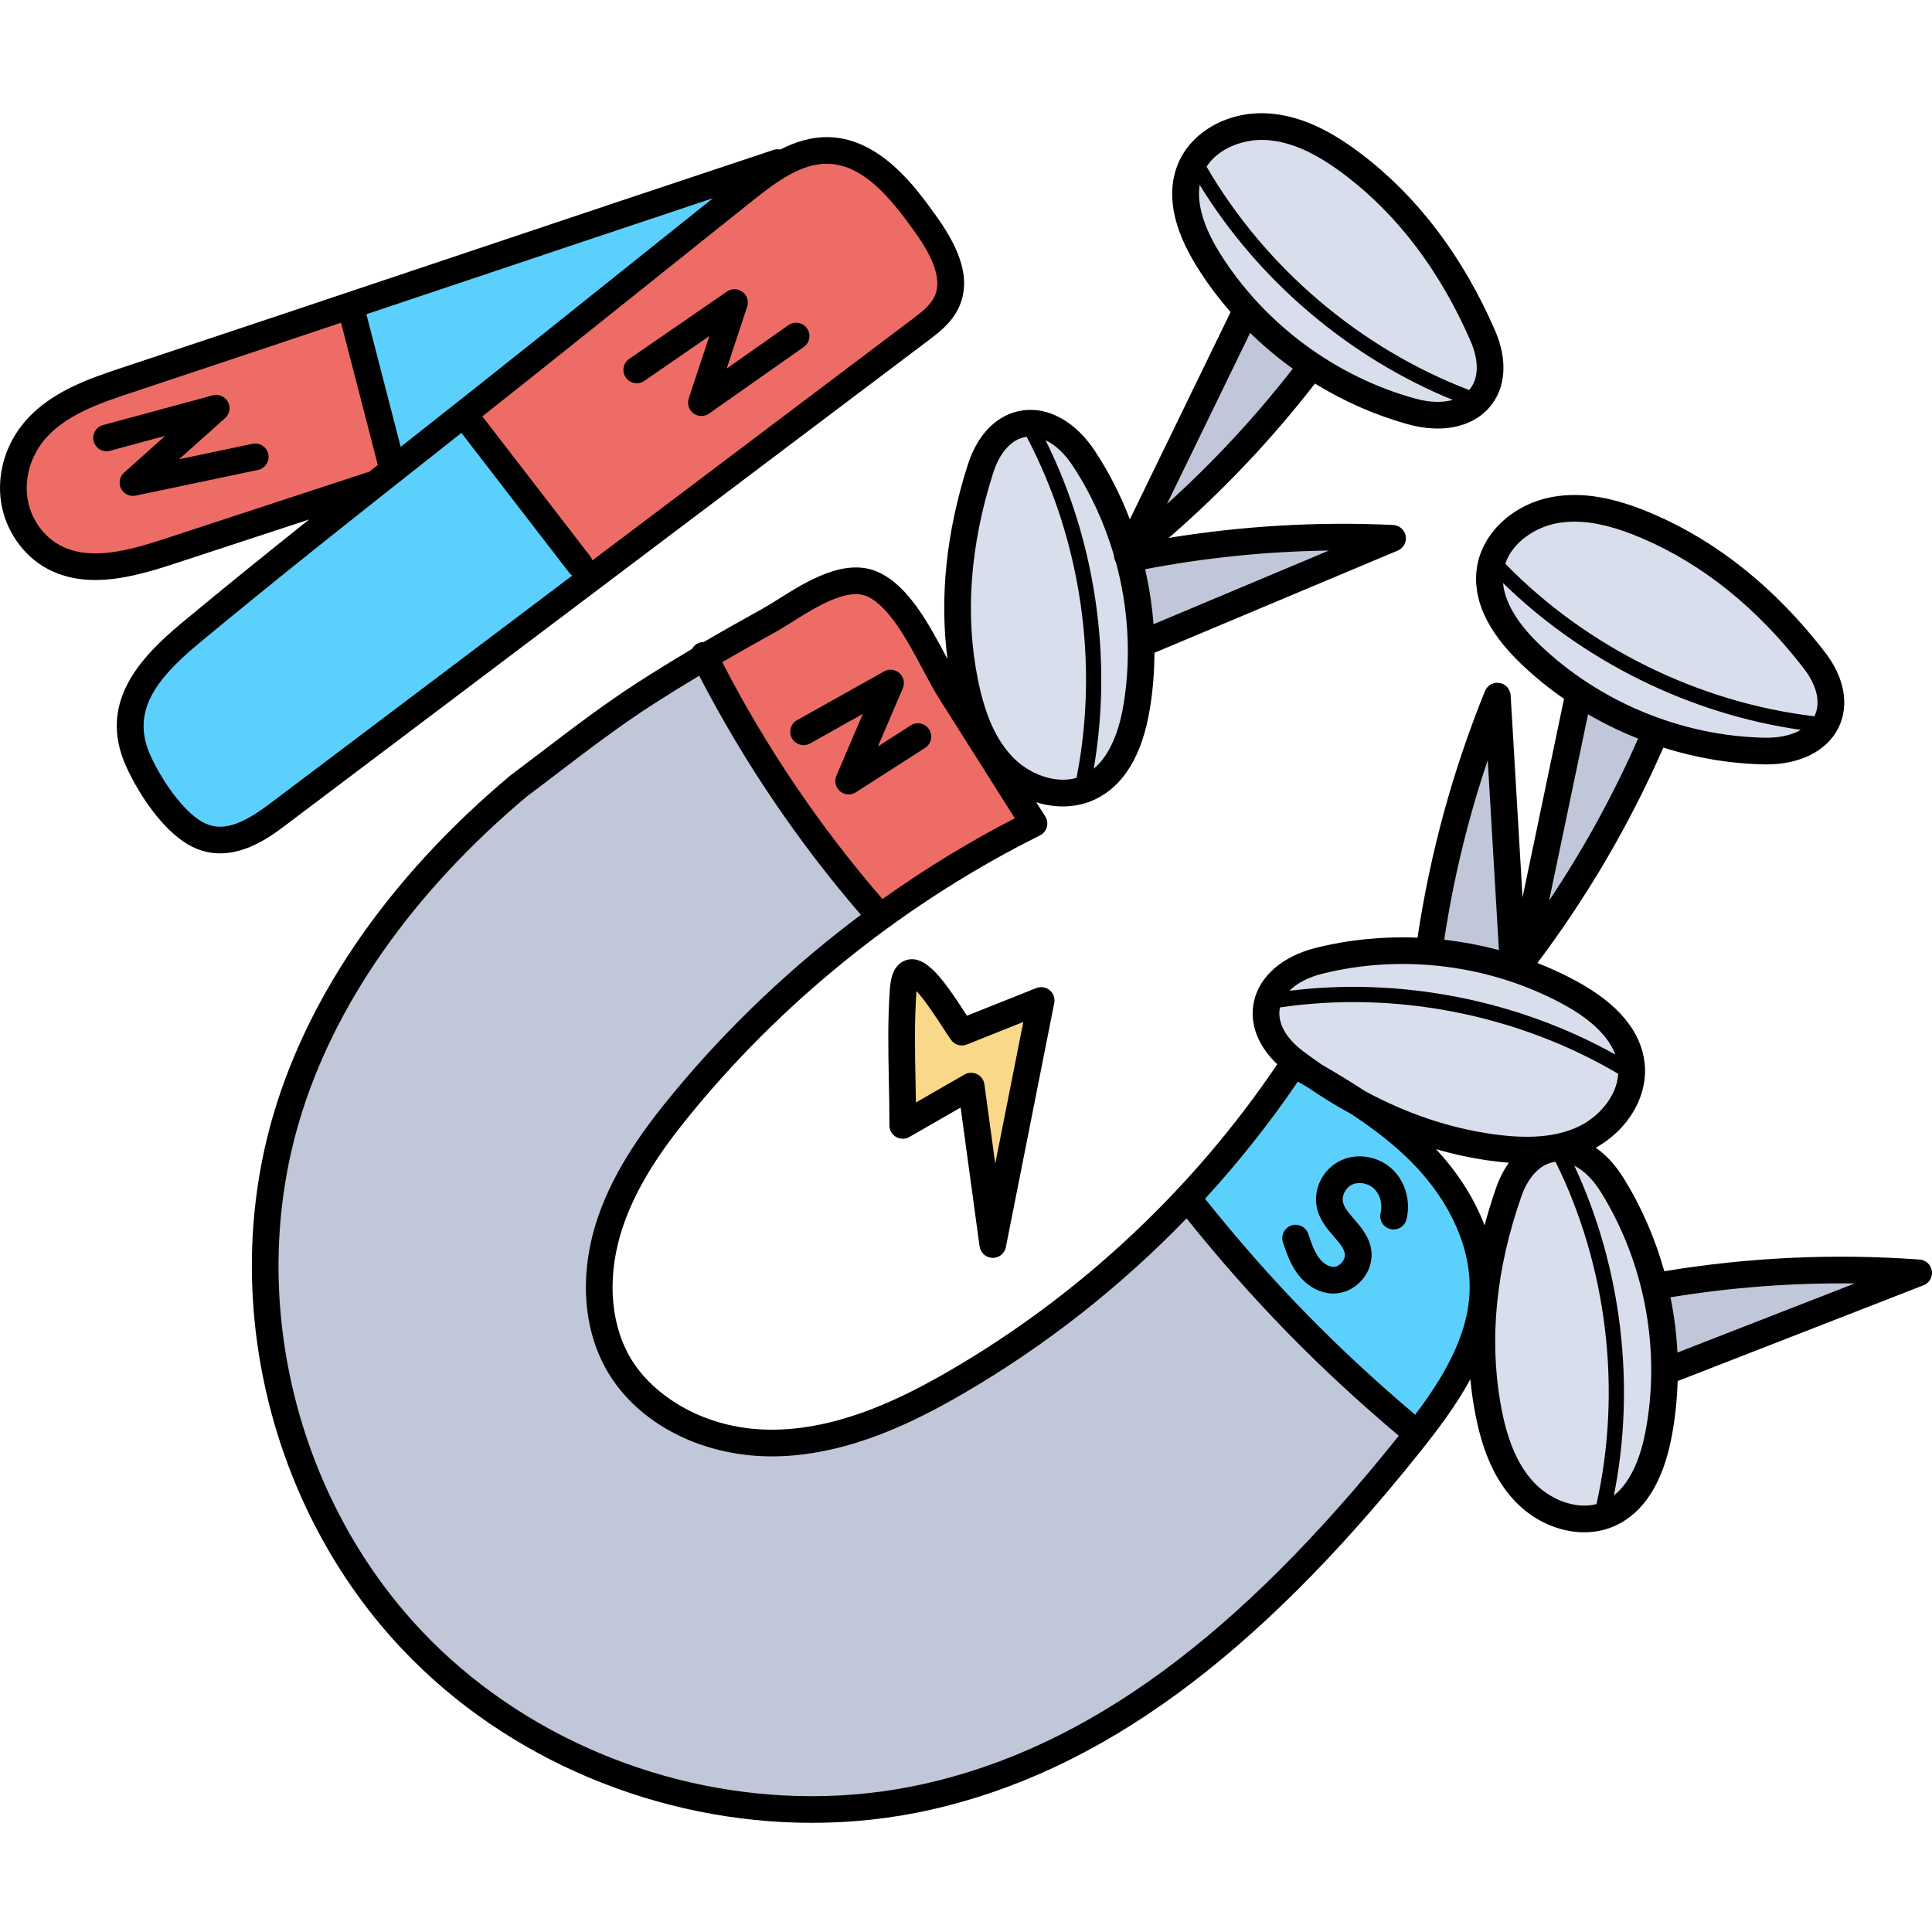
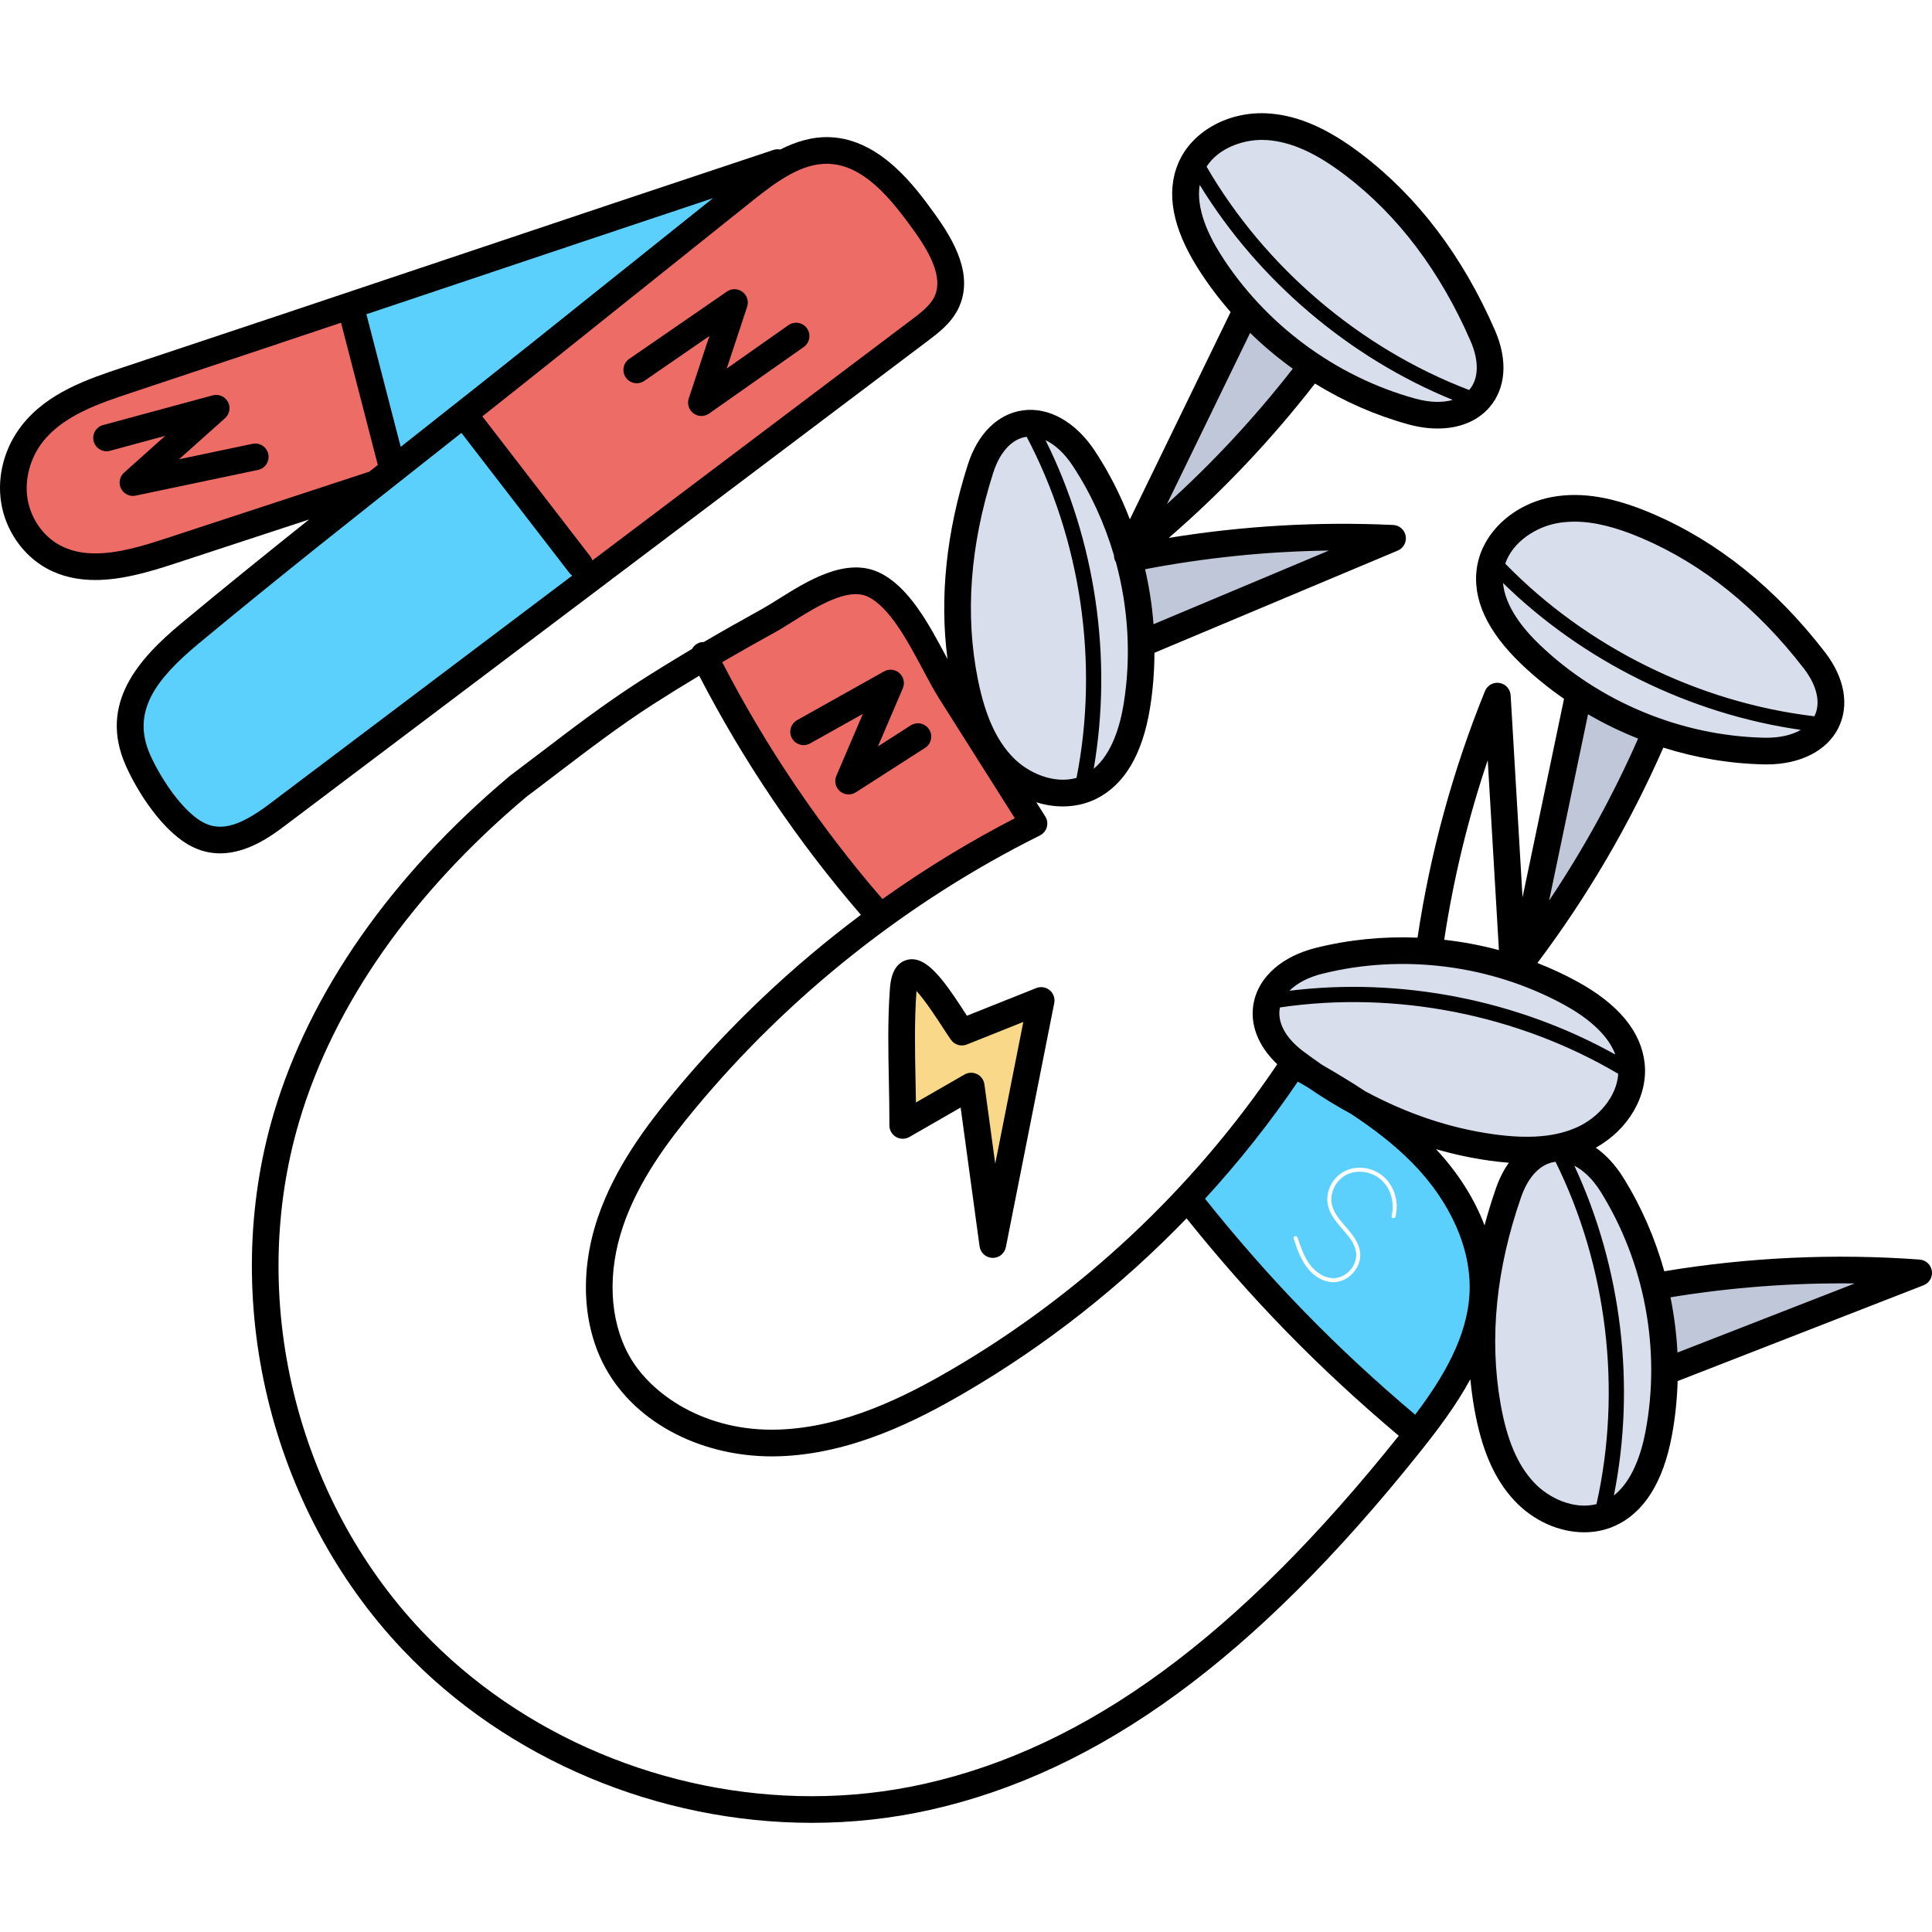
<svg xmlns="http://www.w3.org/2000/svg" height="511pt" version="1.1" viewBox="0 -29 511.999 511" width="511pt">
  <g id="surface1">
    <path d="M 483.828 161.832 L 483.828 161.527 L 483.84 161.516 L 483.84 160.949 C 485.684 156.523 484.449 151.047 480.383 145.793 C 467.727 129.391 452.914 117.48 436.352 110.387 C 429.059 107.266 422.816 105.746 417.27 105.746 C 415.551 105.746 413.941 105.883 412.352 106.16 C 406.102 107.23 398.711 111.516 396.156 118.691 L 394.621 117.191 L 395.332 125.27 C 395.969 132.555 401.445 139.199 405.922 143.492 C 422.355 159.242 444.828 168.539 467.586 169.004 L 468.137 169.012 C 472.258 169.012 475.926 168.152 478.742 166.523 L 483.676 163.672 L 483.832 163.691 L 483.832 163.582 L 486.262 162.18 Z M 483.828 161.832 " style=" stroke:none;fill-rule:nonzero;fill:rgb(84.706%,87.059%,92.549%);fill-opacity:1;" />
    <path d="M 418.559 276.746 L 412.996 273.945 C 415.305 273.461 417.457 272.766 419.465 271.836 C 425.215 269.164 431.219 263.09 431.816 255.504 L 433.711 256.562 L 430.891 248.938 C 428.859 243.43 423.812 238.441 415.895 234.113 C 402.508 226.82 387.219 222.965 371.684 222.965 C 364.215 222.965 356.824 223.863 349.715 225.637 C 345.504 226.684 342 228.52 339.582 230.949 L 333.449 237.113 L 336.199 236.773 L 336.188 236.793 L 336.188 237.238 C 335.344 242.105 337.965 247.25 343.43 251.398 C 345.059 252.629 346.797 253.883 348.602 255.121 L 348.695 255.184 L 348.793 255.242 C 353.258 257.828 356.879 260.047 360.184 262.215 L 360.293 262.285 L 360.406 262.348 C 371.711 268.441 383.418 272.371 395.203 274.035 C 398.652 274.52 401.734 274.754 404.625 274.754 C 407.062 274.754 409.332 274.574 411.473 274.223 L 412.02 275.398 L 411.875 275.414 C 406.828 275.977 402.609 280.09 400.309 286.695 C 393.477 306.254 391.586 325.172 394.684 342.922 C 396.457 353.09 399.5 360.211 404.25 365.336 C 408.348 369.758 414.324 372.504 419.848 372.504 C 421.129 372.504 422.387 372.352 423.59 372.062 L 423.168 374.191 L 429.555 369.16 C 435.324 364.617 437.895 356.414 439.039 350.332 C 443.254 327.969 438.777 304.066 426.746 284.746 C 424.438 281.051 421.609 278.281 418.559 276.746 Z M 418.559 276.746 " style=" stroke:none;fill-rule:nonzero;fill:rgb(84.706%,87.059%,92.549%);fill-opacity:1;" />
    <path d="M 374.367 79.047 C 376.672 79.68 378.906 80 381.016 80 C 382.723 80 384.332 79.789 385.809 79.371 L 394.188 77 L 391.59 75.941 L 391.793 75.602 C 394.957 71.77 395.207 65.98 392.461 59.668 C 384.191 40.691 372.723 25.527 358.379 14.59 C 350.168 8.336 343.102 5.172 336.098 4.633 C 335.566 4.598 335.023 4.578 334.477 4.578 C 327.418 4.578 320.738 7.816 317.367 12.844 L 316.246 11.012 L 314.965 19.023 C 313.812 26.25 317.5 34.027 320.797 39.281 C 332.898 58.559 352.426 73.055 374.367 79.047 Z M 374.367 79.047 " style=" stroke:none;fill-rule:nonzero;fill:rgb(84.706%,87.059%,92.549%);fill-opacity:1;" />
    <path d="M 298.512 118.301 L 298.281 117.93 C 298.223 117.836 298.211 117.719 298.211 117.637 L 298.203 117.23 L 298.09 116.84 C 295.492 107.984 291.676 99.703 286.746 92.234 C 284.363 88.613 281.465 85.922 278.371 84.445 L 270.516 80.703 L 271.789 83.262 L 271.629 83.285 C 266.609 83.977 262.5 88.195 260.363 94.863 C 254.055 114.602 252.66 133.562 256.219 151.219 C 258.262 161.344 261.484 168.383 266.363 173.371 C 270.434 177.543 276.309 180.137 281.688 180.137 C 283.129 180.137 284.535 179.949 285.871 179.59 L 285.504 181.711 L 291.754 176.535 C 297.402 171.855 299.766 163.582 300.754 157.465 C 302.797 144.801 302.062 131.406 298.625 118.723 Z M 298.512 118.301 " style=" stroke:none;fill-rule:nonzero;fill:rgb(84.706%,87.059%,92.549%);fill-opacity:1;" />
    <path d="M 359.723 263.211 L 359.613 263.141 L 359.5 263.078 C 355.754 261.047 351.965 258.723 348.234 256.168 L 348.145 256.109 C 348.145 256.109 346.066 254.898 345.434 254.535 L 343.023 253.148 L 341.457 255.449 C 334.215 266.117 326.031 276.449 317.129 286.16 L 315.391 288.051 L 316.996 290.059 C 334.43 311.867 351.73 329.645 373.102 347.707 L 375.527 349.754 L 377.438 347.219 C 384.121 338.336 391.863 326.438 392.449 313.125 C 392.984 300.785 387.129 287.453 376.387 276.539 C 371.906 271.996 366.613 267.762 359.723 263.211 Z M 369.812 292.918 C 369.75 293.184 369.512 293.32 369.309 293.32 C 369.266 293.32 369.227 293.316 369.18 293.305 C 368.887 293.23 368.711 292.945 368.781 292.656 C 369.617 289.289 368.621 285.648 366.262 283.395 C 364.707 281.879 362.535 281.016 360.301 281.016 C 359.148 281.016 358.016 281.258 357.016 281.727 C 353.98 283.176 352.219 286.773 353.012 289.922 C 353.543 292.027 355.074 293.805 356.559 295.527 C 358.281 297.52 360.062 299.578 360.426 302.262 C 360.695 304.211 360.012 306.254 358.559 307.867 C 357.152 309.414 355.266 310.301 353.359 310.301 C 353.359 310.301 353.203 310.293 353.129 310.293 C 350.547 310.195 348.02 308.68 346.176 306.129 C 344.547 303.887 343.641 301.176 342.844 298.777 C 342.785 298.605 342.824 298.461 342.871 298.371 C 342.914 298.281 343 298.164 343.172 298.105 C 343.23 298.086 343.289 298.078 343.348 298.078 C 343.539 298.078 343.773 298.188 343.867 298.473 C 344.684 300.898 345.527 303.41 347.039 305.504 C 348.668 307.75 350.961 309.145 353.184 309.23 L 353.379 309.234 C 354.965 309.234 356.566 308.473 357.754 307.156 C 358.984 305.812 359.59 304.035 359.371 302.398 C 359.051 300.047 357.449 298.188 355.734 296.203 C 354.176 294.402 352.566 292.535 351.977 290.176 C 351.043 286.492 353.02 282.445 356.578 280.762 C 357.699 280.227 358.992 279.945 360.309 279.945 C 362.801 279.945 365.238 280.918 366.996 282.613 C 369.629 285.152 370.734 289.191 369.812 292.918 Z M 369.812 292.918 " style=" stroke:none;fill-rule:nonzero;fill:rgb(35.686%,81.569%,98.824%);fill-opacity:1;" />
    <path d="M 188.012 20.168 C 166.691 27.273 144.344 34.77 122.734 42.016 L 93.496 51.82 L 104.441 94.137 L 108.051 91.277 L 114.672 86.051 C 124.391 78.375 134.441 70.438 144.242 62.598 L 190.832 25.359 Z M 188.012 20.168 " style=" stroke:none;fill-rule:nonzero;fill:rgb(35.686%,81.569%,98.824%);fill-opacity:1;" />
    <path d="M 122.797 80.984 L 120.414 82.875 C 119.129 83.898 117.84 84.91 116.559 85.922 L 113.574 88.281 C 92.816 104.668 71.352 121.613 50.691 138.777 C 39.977 147.68 30.906 157.828 37.035 171.699 C 39.82 178 45.141 186.125 50.758 190.07 C 53.18 191.77 55.656 192.594 58.332 192.594 C 62.531 192.594 67.113 190.555 73.188 185.98 L 156.719 122.98 L 153.395 120.605 C 153.324 120.555 153.277 120.516 153.277 120.516 Z M 122.797 80.984 " style=" stroke:none;fill-rule:nonzero;fill:rgb(35.686%,81.569%,98.824%);fill-opacity:1;" />
    <path d="M 231.602 210.719 L 233.387 212.781 L 235.609 211.199 C 246.805 203.234 258.484 196.105 270.324 190.012 L 273.238 188.512 L 251.414 154.012 C 250.148 152.016 248.824 149.539 247.418 146.918 L 247.238 146.578 C 243.059 138.723 237.855 128.945 231.156 125.863 C 229.852 125.262 228.387 124.957 226.801 124.957 C 220.828 124.957 214.031 129.215 208.535 132.656 C 206.848 133.719 205.254 134.719 203.832 135.5 C 198.828 138.258 194.27 140.836 189.891 143.387 L 187.43 144.82 L 188.734 147.352 C 200.453 170.082 214.875 191.402 231.602 210.719 Z M 212.707 163.961 L 235.746 151.055 C 235.828 151.008 235.918 150.984 236.012 150.984 C 236.09 150.984 236.234 151 236.371 151.121 C 236.539 151.273 236.59 151.52 236.5 151.727 L 226.074 176.094 L 242.977 165.266 C 243.062 165.211 243.156 165.184 243.258 165.184 C 243.324 165.184 243.559 165.199 243.703 165.422 C 243.801 165.578 243.797 165.73 243.777 165.832 C 243.754 165.926 243.699 166.062 243.539 166.16 L 225.184 177.949 C 225.098 178.004 224.988 178.035 224.891 178.035 C 224.797 178.035 224.66 178 224.539 177.898 C 224.363 177.75 224.305 177.504 224.398 177.285 L 234.902 152.754 L 213.23 164.898 C 213.148 164.945 213.062 164.969 212.969 164.969 C 212.898 164.969 212.652 164.949 212.504 164.68 C 212.359 164.43 212.457 164.105 212.707 163.961 Z M 212.707 163.961 " style=" stroke:none;fill-rule:nonzero;fill:rgb(92.941%,42.745%,40%);fill-opacity:1;" />
    <path d="M 125.969 78.492 L 123.645 80.332 L 154.117 119.848 C 154.117 119.848 154.141 119.887 154.18 119.992 L 155.543 123.859 L 243.473 57.547 C 245.98 55.656 248.82 53.516 250.281 50.543 C 253.617 43.781 248.902 35.789 244.426 29.578 C 238.059 20.754 230.375 11.309 219.719 10.918 C 219.504 10.91 219.293 10.906 219.078 10.906 C 211.262 10.906 204.418 15.863 197.52 21.383 L 144.918 63.434 C 138.641 68.449 132.285 73.496 125.969 78.492 Z M 168.219 68.43 C 168.238 68.328 168.293 68.191 168.441 68.086 L 194.34 50.238 C 194.453 50.156 194.57 50.141 194.648 50.141 C 194.73 50.141 194.855 50.16 194.965 50.242 C 195.152 50.387 195.23 50.633 195.16 50.844 L 186.891 75.844 L 210.66 59.125 C 210.754 59.059 210.855 59.027 210.969 59.027 C 211.055 59.027 211.273 59.047 211.414 59.246 C 211.586 59.496 211.527 59.832 211.285 60 L 186.18 77.645 C 186.062 77.73 185.953 77.746 185.879 77.746 C 185.77 77.746 185.648 77.703 185.562 77.641 C 185.379 77.504 185.305 77.262 185.379 77.039 L 193.637 52.023 L 169.047 68.965 C 168.957 69.027 168.855 69.062 168.746 69.062 C 168.66 69.062 168.449 69.039 168.309 68.832 C 168.203 68.68 168.203 68.527 168.219 68.43 Z M 168.219 68.43 " style=" stroke:none;fill-rule:nonzero;fill:rgb(92.941%,42.745%,40%);fill-opacity:1;" />
    <path d="M 14.32 117.566 C 17.504 119.312 21.098 120.16 25.301 120.16 C 31.789 120.16 38.699 118.074 44.664 116.117 L 98.34 98.5 L 99.117 98.348 L 103.523 94.855 L 92.477 52.16 L 89.426 53.18 C 71.293 59.254 52.047 65.695 33.574 71.824 C 25.301 74.57 15.004 77.992 8.965 85.77 C 5.148 90.664 3.41 97.109 4.316 103.012 C 5.254 109.117 9.086 114.695 14.32 117.566 Z M 28.102 86.031 L 57.156 78.172 C 57.203 78.156 57.254 78.152 57.301 78.152 C 57.453 78.152 57.652 78.223 57.758 78.418 C 57.883 78.648 57.836 78.922 57.652 79.09 L 37.074 97.453 L 67.535 91.055 C 67.574 91.047 67.609 91.043 67.645 91.043 C 67.863 91.043 68.113 91.195 68.172 91.473 C 68.234 91.758 68.047 92.039 67.754 92.102 L 35.348 98.91 C 35.27 98.926 35.238 98.93 35.227 98.93 C 35.031 98.93 34.844 98.809 34.758 98.641 C 34.648 98.422 34.699 98.156 34.875 97.996 L 45.797 88.246 L 43.016 83.113 L 28.387 87.07 C 28.34 87.086 28.293 87.094 28.242 87.094 C 28.047 87.094 27.797 86.969 27.723 86.695 C 27.648 86.406 27.816 86.109 28.102 86.031 Z M 28.102 86.031 " style=" stroke:none;fill-rule:nonzero;fill:rgb(92.941%,42.745%,40%);fill-opacity:1;" />
    <path d="M 239.73 262.711 L 239.805 267.809 L 257.102 257.859 C 257.184 257.812 257.277 257.785 257.371 257.785 C 257.453 257.785 257.539 257.805 257.609 257.84 C 257.766 257.914 257.871 258.062 257.898 258.254 L 260.777 279.305 L 266.691 279.48 L 275.203 236.492 L 255.094 244.52 C 255.035 244.543 254.969 244.559 254.906 244.559 C 254.734 244.559 254.57 244.477 254.473 244.344 C 253.992 243.676 253.34 242.68 252.441 241.289 C 250.395 238.117 247.402 233.605 245.086 231.094 L 240.398 226.012 L 239.887 232.906 C 239.309 240.711 239.465 248.812 239.617 256.648 L 239.621 256.809 C 239.66 258.75 239.699 260.727 239.73 262.711 Z M 239.73 262.711 " style=" stroke:none;fill-rule:nonzero;fill:rgb(97.647%,84.706%,53.725%);fill-opacity:1;" />
    <path d="M 487.973 307.602 C 472.742 307.602 457.348 308.859 442.215 311.336 L 439.148 311.836 L 439.758 314.887 C 440.715 319.652 441.316 324.43 441.543 329.082 L 441.746 333.242 L 492.617 313.422 L 491.566 307.625 C 490.371 307.609 489.172 307.602 487.973 307.602 Z M 487.973 307.602 " style=" stroke:none;fill-rule:nonzero;fill:rgb(74.902%,78.039%,84.706%);fill-opacity:1;" />
    <path d="M 422.363 157.203 L 418.766 155.105 L 407.594 208.531 L 413.02 210.816 C 422.156 197.195 430.176 182.605 436.863 167.445 L 438.121 164.598 L 435.227 163.449 C 430.719 161.656 426.391 159.555 422.363 157.203 Z M 422.363 157.203 " style=" stroke:none;fill-rule:nonzero;fill:rgb(74.902%,78.039%,84.706%);fill-opacity:1;" />
-     <path d="M 391.426 170.992 C 386.172 186.531 382.246 202.715 379.762 219.098 L 379.297 222.172 L 382.387 222.527 C 387.254 223.082 391.984 223.98 396.441 225.191 L 400.469 226.285 L 397.262 171.781 Z M 391.426 170.992 " style=" stroke:none;fill-rule:nonzero;fill:rgb(74.902%,78.039%,84.706%);fill-opacity:1;" />
    <path d="M 302.699 136.16 L 303.012 140.312 L 353.344 119.172 L 352.141 113.406 C 335.746 113.617 319.18 115.297 302.898 118.398 L 299.84 118.98 L 300.535 122.016 C 301.621 126.746 302.348 131.504 302.699 136.16 Z M 302.699 136.16 " style=" stroke:none;fill-rule:nonzero;fill:rgb(74.902%,78.039%,84.706%);fill-opacity:1;" />
-     <path d="M 373.035 352.867 L 374.855 350.586 L 372.625 348.703 C 351.324 330.715 334.105 313.074 316.789 291.508 L 314.656 288.855 L 312.293 291.301 C 294.973 309.227 275.402 324.609 254.129 337.016 C 241.582 344.32 224.836 352.793 206.527 353.43 C 205.879 353.449 205.238 353.461 204.594 353.461 C 204.594 353.461 204.594 353.461 204.59 353.461 C 186.664 353.461 170.367 344.863 163.07 331.562 C 157.367 321.172 156.707 307.539 161.258 294.16 C 165.605 281.363 173.738 270.547 181.117 261.652 C 195.34 244.523 211.766 228.941 229.934 215.34 L 232.508 213.414 L 230.41 210.977 C 213.863 191.793 199.582 170.672 187.961 148.199 L 186.496 145.363 L 183.754 147.004 C 179.453 149.586 175.336 152.133 171.516 154.582 C 162.414 160.438 153.543 167.215 145.723 173.188 L 144.176 174.367 C 142.027 176 139.875 177.641 137.699 179.266 L 137.566 179.371 C 106.871 205.203 85.734 235.418 76.441 266.754 C 62.301 314.387 75.32 368.582 109.609 404.82 C 136.078 432.801 175.516 449.508 215.094 449.508 L 215.234 449.508 C 225.531 449.508 235.758 448.383 245.625 446.164 C 289.594 436.293 330.078 406.648 373.035 352.867 Z M 373.035 352.867 " style=" stroke:none;fill-rule:nonzero;fill:rgb(74.902%,78.039%,84.706%);fill-opacity:1;" />
    <path d="M 344.965 70.051 L 346.879 67.594 L 344.352 65.773 C 340.406 62.93 336.723 59.84 333.398 56.582 L 330.422 53.668 L 306.559 102.766 L 311.266 106.305 C 323.438 95.324 334.777 83.129 344.965 70.051 Z M 344.965 70.051 " style=" stroke:none;fill-rule:nonzero;fill:rgb(74.902%,78.039%,84.706%);fill-opacity:1;" />
    <path d="M 274.613 232.348 L 256.25 239.676 C 256.121 239.48 255.992 239.281 255.859 239.074 C 249.953 229.953 245.391 223.602 240.41 224.867 C 236.332 225.91 235.957 230.898 235.836 232.539 C 235.23 240.613 235.395 248.887 235.555 256.891 C 235.633 260.793 235.715 264.832 235.699 268.734 C 235.695 270 236.367 271.168 237.461 271.805 C 238.551 272.438 239.902 272.441 240.996 271.812 L 254.578 264.004 L 259.598 300.797 C 259.832 302.508 261.27 303.801 262.996 303.852 C 263.031 303.852 263.066 303.855 263.102 303.855 C 264.785 303.855 266.238 302.664 266.566 301.004 L 279.387 236.316 C 279.637 235.047 279.176 233.738 278.18 232.91 C 277.184 232.086 275.816 231.871 274.613 232.348 Z M 263.746 278.891 L 260.875 257.844 C 260.715 256.68 259.984 255.668 258.93 255.152 C 258.438 254.91 257.906 254.789 257.371 254.789 C 256.762 254.789 256.152 254.945 255.609 255.258 L 242.73 262.664 C 242.703 260.68 242.664 258.699 242.625 256.75 C 242.465 248.934 242.305 240.848 242.879 233.125 C 245.254 235.703 248.625 240.914 249.922 242.914 C 250.801 244.273 251.496 245.344 252.043 246.098 C 252.992 247.406 254.711 247.902 256.211 247.305 L 271.191 241.324 Z M 263.746 278.891 " style=" stroke:none;fill-rule:nonzero;fill:rgb(0%,0%,0%);fill-opacity:1;" />
    <path d="M 214.695 167.516 L 228.668 159.684 L 221.641 176.105 C 221.031 177.535 221.422 179.191 222.609 180.195 C 223.262 180.75 224.074 181.031 224.891 181.031 C 225.551 181.031 226.215 180.848 226.801 180.473 L 245.16 168.691 C 246.805 167.637 247.281 165.449 246.227 163.805 C 245.172 162.164 242.988 161.684 241.344 162.738 L 232.664 168.309 L 239.254 152.906 C 239.852 151.516 239.496 149.898 238.367 148.887 C 237.242 147.875 235.598 147.691 234.277 148.43 L 211.238 161.348 C 209.535 162.305 208.93 164.457 209.883 166.16 C 210.84 167.863 212.992 168.473 214.695 167.516 Z M 214.695 167.516 " style=" stroke:none;fill-rule:nonzero;fill:rgb(0%,0%,0%);fill-opacity:1;" />
-     <path d="M 355.285 278.051 C 350.465 280.336 347.793 285.867 349.066 290.918 C 349.832 293.961 351.773 296.207 353.48 298.188 C 354.938 299.875 356.195 301.332 356.398 302.812 C 356.5 303.562 356.176 304.43 355.535 305.141 C 354.895 305.852 354.066 306.27 353.305 306.23 C 352.016 306.188 350.547 305.234 349.469 303.746 C 348.219 302.02 347.449 299.719 346.699 297.488 C 346.078 295.641 344.074 294.641 342.223 295.266 C 340.375 295.887 339.375 297.891 340 299.742 C 340.871 302.344 341.863 305.293 343.746 307.895 C 346.145 311.203 349.539 313.172 353.055 313.297 C 353.164 313.301 353.27 313.301 353.375 313.301 C 356.121 313.301 358.801 312.066 360.777 309.883 C 362.832 307.613 363.789 304.688 363.402 301.855 C 362.918 298.301 360.75 295.785 358.832 293.566 C 357.52 292.047 356.281 290.609 355.922 289.188 C 355.48 287.438 356.574 285.262 358.312 284.438 C 360.117 283.582 362.637 284.059 364.176 285.543 C 365.754 287.07 366.438 289.641 365.871 291.938 C 365.406 293.832 366.562 295.746 368.457 296.215 C 370.352 296.684 372.266 295.527 372.734 293.629 C 373.902 288.895 372.469 283.723 369.082 280.453 C 365.422 276.926 359.75 275.938 355.285 278.051 Z M 355.285 278.051 " style=" stroke:none;fill-rule:nonzero;fill:rgb(0%,0%,0%);fill-opacity:1;" />
    <path d="M 245.906 60.812 C 248.637 58.754 252.035 56.191 253.93 52.344 C 258.223 43.629 252.867 34.328 247.723 27.203 C 242.715 20.262 233.395 7.344 219.871 6.852 C 215.156 6.688 210.746 8.102 206.781 10.125 C 206.203 10.016 205.594 10.027 204.996 10.227 C 177.441 19.375 147.539 29.402 118.625 39.102 C 89.73 48.793 59.848 58.816 32.316 67.953 C 23.512 70.875 12.559 74.516 5.746 83.27 C 1.191 89.125 -0.797 96.547 0.293 103.625 C 1.418 110.965 6.047 117.672 12.363 121.133 C 16.422 123.355 20.781 124.207 25.238 124.207 C 32.184 124.207 39.355 122.137 45.934 119.98 L 81.922 108.168 C 70.574 117.227 59.219 126.398 48.09 135.645 C 36.719 145.094 26.07 156.961 33.312 173.34 C 36.109 179.664 41.742 188.711 48.422 193.398 C 51.785 195.758 55.145 196.652 58.332 196.652 C 65.785 196.652 72.285 191.75 75.633 189.227 Z M 241.992 31.336 C 245.977 36.863 250.215 43.887 247.59 49.219 C 246.434 51.559 243.891 53.477 241.648 55.168 L 157.012 119 C 156.887 118.66 156.73 118.328 156.496 118.027 L 127.828 80.84 C 134.148 75.84 140.508 70.797 146.789 65.777 L 199.391 23.723 C 206.039 18.41 212.586 13.66 219.613 13.914 C 228.906 14.254 236.035 23.086 241.992 31.336 Z M 120.871 45.805 C 143.504 38.211 166.723 30.426 188.961 23.012 L 142.375 60.254 C 131.984 68.562 121.355 76.949 111.078 85.062 C 109.457 86.348 107.82 87.637 106.188 88.926 L 97.098 53.773 C 105.051 51.109 113 48.445 120.871 45.805 Z M 97.539 95.605 L 43.73 113.262 C 33.914 116.484 23.668 119.27 15.758 114.938 C 11.328 112.508 8.078 107.766 7.277 102.551 C 6.496 97.461 8.008 91.875 11.324 87.609 C 16.82 80.547 26.645 77.285 34.539 74.664 C 52.465 68.711 71.383 62.391 90.379 56.027 L 100.125 93.719 C 99.355 94.324 98.586 94.934 97.816 95.543 C 97.723 95.566 97.629 95.574 97.539 95.605 Z M 52.484 187.613 C 47.371 184.023 42.316 176.219 39.777 170.484 C 34.75 159.109 41.27 150.504 52.609 141.082 C 73.25 123.934 94.707 106.992 115.461 90.613 C 117.715 88.832 119.996 87.031 122.281 85.227 L 150.898 122.344 C 151.113 122.625 151.375 122.848 151.648 123.043 L 71.379 183.582 C 62.832 190.027 57.535 191.156 52.484 187.613 Z M 52.484 187.613 " style=" stroke:none;fill-rule:nonzero;fill:rgb(0%,0%,0%);fill-opacity:1;" />
    <path d="M 198.004 51.781 C 198.48 50.34 197.984 48.754 196.77 47.848 C 195.555 46.934 193.895 46.902 192.641 47.766 L 166.738 65.617 C 165.133 66.723 164.727 68.926 165.836 70.531 C 166.941 72.141 169.145 72.543 170.75 71.438 L 187.992 59.555 L 182.523 76.102 C 182.047 77.547 182.551 79.137 183.773 80.047 C 184.398 80.512 185.137 80.742 185.879 80.742 C 186.59 80.742 187.305 80.527 187.914 80.098 L 213.008 62.453 C 214.605 61.328 214.992 59.125 213.867 57.527 C 212.746 55.93 210.539 55.547 208.945 56.668 L 192.59 68.168 Z M 198.004 51.781 " style=" stroke:none;fill-rule:nonzero;fill:rgb(0%,0%,0%);fill-opacity:1;" />
    <path d="M 59.645 81.32 C 60.867 80.23 61.18 78.441 60.398 77 C 59.617 75.559 57.949 74.848 56.367 75.273 L 27.32 83.141 C 25.434 83.648 24.32 85.59 24.832 87.473 C 25.34 89.359 27.281 90.473 29.168 89.961 L 43.793 86 L 32.879 95.75 C 31.684 96.816 31.359 98.551 32.078 99.98 C 32.691 101.188 33.922 101.922 35.234 101.922 C 35.473 101.922 35.719 101.895 35.961 101.844 L 68.371 95.035 C 70.281 94.637 71.504 92.762 71.105 90.852 C 70.703 88.941 68.824 87.719 66.918 88.117 L 47.457 92.207 " style=" stroke:none;fill-rule:nonzero;fill:rgb(0%,0%,0%);fill-opacity:1;" />
    <path d="M 511.961 307.297 C 511.715 305.66 510.371 304.418 508.723 304.297 C 486.137 302.645 463.387 303.691 441.051 307.395 C 438.621 298.672 434.988 290.289 430.199 282.605 C 428.109 279.246 425.617 276.559 422.906 274.645 C 431.547 269.863 436.801 260.891 435.84 252.219 C 434.91 243.836 428.855 236.547 417.844 230.543 C 414.477 228.707 410.992 227.109 407.43 225.699 C 420.707 208.039 431.926 188.859 440.801 168.625 C 449.434 171.352 458.441 172.887 467.492 173.07 C 467.723 173.078 467.953 173.078 468.184 173.078 C 477.047 173.078 484.109 169.516 487.156 163.473 C 490.176 157.484 488.883 150.133 483.609 143.305 C 470.523 126.352 455.164 114.02 437.949 106.645 C 427.711 102.258 419.359 100.828 411.668 102.148 C 401.172 103.949 392.84 111.621 391.414 120.805 C 390.117 129.137 394.051 137.758 403.109 146.434 C 406.645 149.82 410.461 152.906 414.48 155.699 L 403.488 208.305 L 400.336 154.77 C 400.238 153.121 399.012 151.758 397.383 151.488 C 395.75 151.219 394.152 152.117 393.531 153.648 C 385.012 174.625 379.008 196.598 375.66 218.988 C 366.613 218.617 357.516 219.496 348.734 221.688 C 339.816 223.906 333.664 229.293 332.27 236.094 C 331.094 241.816 333.348 247.676 338.488 252.535 C 316.25 285.504 286.434 313.473 252.086 333.496 C 239.961 340.566 223.809 348.754 206.387 349.355 C 186.785 350.027 172.301 339.926 166.645 329.613 C 161.492 320.219 160.934 307.773 165.113 295.465 C 169.242 283.312 177.105 272.867 184.254 264.254 C 209.133 234.277 240.715 209.262 275.59 191.906 C 276.484 191.461 277.148 190.656 277.418 189.695 C 277.688 188.73 277.535 187.699 277 186.855 L 274.633 183.113 C 276.953 183.832 279.328 184.211 281.66 184.211 C 284.68 184.211 287.633 183.586 290.309 182.297 C 297.902 178.633 302.766 170.496 304.766 158.117 C 305.547 153.285 305.922 148.391 305.941 143.496 L 370.41 116.414 C 371.934 115.773 372.809 114.164 372.523 112.539 C 372.234 110.91 370.855 109.703 369.207 109.625 C 349.324 108.691 329.371 109.852 309.734 113.051 C 323.949 100.73 336.945 87.02 348.477 72.148 C 356.191 76.902 364.555 80.586 373.297 82.977 C 375.961 83.707 378.551 84.062 380.988 84.062 C 386.66 84.062 391.527 82.137 394.703 78.465 C 399.094 73.391 399.633 65.945 396.184 58.035 C 387.629 38.406 375.734 22.699 360.844 11.352 C 351.98 4.598 344.227 1.176 336.449 0.582 C 325.836 -0.234 315.883 5.18 312.258 13.734 C 308.969 21.5 310.684 30.82 317.352 41.441 C 319.953 45.59 322.902 49.512 326.121 53.203 L 299.426 108.129 C 296.984 101.777 293.895 95.672 290.145 89.988 C 285.086 82.32 277.957 78.309 271.082 79.25 C 264.438 80.164 259.117 85.402 256.488 93.621 C 250.77 111.492 248.965 128.789 251.094 145.148 C 251.004 144.98 250.918 144.824 250.832 144.656 C 246.129 135.828 240.797 125.824 232.852 122.164 C 224.066 118.113 213.84 124.527 206.379 129.207 C 204.738 130.234 203.188 131.207 201.871 131.934 C 196.43 134.93 191.34 137.816 186.52 140.641 C 185.98 140.637 185.434 140.738 184.918 140.996 C 184.242 141.336 183.727 141.863 183.395 142.48 C 178.422 145.434 173.742 148.316 169.32 151.156 C 160.199 157.02 151.582 163.594 143.25 169.949 C 140.57 171.992 137.891 174.035 135.184 176.066 C 135.129 176.105 135.078 176.148 135.027 176.191 C 103.68 202.547 82.07 233.461 72.539 265.59 C 58 314.602 71.391 370.348 106.652 407.613 C 134.453 436.996 174.754 453.57 215.156 453.57 C 225.672 453.57 236.203 452.445 246.512 450.133 C 291.445 440.051 332.676 409.93 376.27 355.34 C 380.98 349.441 385.863 343.004 389.66 336.008 C 389.906 338.566 390.238 341.105 390.68 343.621 C 392.594 354.598 395.957 362.375 401.262 368.098 C 406.332 373.566 413.234 376.574 419.828 376.574 C 422.648 376.574 425.414 376.023 427.953 374.879 C 435.637 371.418 440.711 363.41 443.039 351.086 C 443.945 346.277 444.445 341.395 444.594 336.5 L 509.75 311.113 C 511.289 310.516 512.207 308.93 511.961 307.297 Z M 396.461 285.355 C 395.305 288.668 394.301 291.961 393.418 295.238 C 390.73 288.152 386.363 281.25 380.559 275.039 C 385.215 276.387 389.906 277.398 394.629 278.062 C 396.441 278.32 398.184 278.512 399.859 278.637 C 398.5 280.551 397.352 282.805 396.461 285.355 Z M 375.035 345.414 C 353.863 327.512 336.59 309.762 319.34 288.184 C 328.277 278.438 336.52 268.062 343.938 257.137 C 344.805 257.633 345.672 258.141 346.543 258.645 C 350.34 261.246 354.184 263.605 358.066 265.715 C 363.871 269.543 369.406 273.734 374.246 278.648 C 384.41 288.973 389.953 301.492 389.449 313 C 388.934 324.848 382.297 335.766 375.035 345.414 Z M 418.195 269.113 C 412.414 271.797 405.238 272.422 395.617 271.062 C 384.141 269.449 372.832 265.633 361.832 259.711 C 358.051 257.223 354.176 254.898 350.301 252.648 C 348.605 251.48 346.914 250.273 345.234 249 C 340.613 245.5 338.41 241.312 339.191 237.512 C 339.191 237.504 339.195 237.492 339.199 237.484 C 369.75 232.961 402.254 239.352 428.848 255.074 C 428.461 261.227 423.473 266.664 418.195 269.113 Z M 412.863 109.113 C 414.285 108.871 415.75 108.746 417.27 108.746 C 422.453 108.746 428.258 110.184 435.164 113.145 C 451.258 120.035 465.672 131.637 478.012 147.625 C 481.555 152.211 482.586 156.832 480.84 160.293 C 480.836 160.301 480.832 160.312 480.828 160.32 C 450.16 156.688 420.457 142.012 398.91 119.879 C 400.891 114.039 407.129 110.098 412.863 109.113 Z M 398.316 125.004 C 419.543 145.77 447.855 159.742 477.242 163.926 C 474.801 165.332 471.488 166.078 467.637 166.004 C 445.629 165.551 423.891 156.559 407.996 141.328 C 403.695 137.207 398.871 131.266 398.316 125.004 Z M 420.844 159.789 C 425.094 162.273 429.543 164.418 434.117 166.234 C 427.523 181.195 419.633 195.57 410.531 209.148 Z M 394.266 171.957 L 397.227 222.293 C 392.473 221.008 387.621 220.105 382.73 219.547 C 385.18 203.383 389.031 187.441 394.266 171.957 Z M 350.441 228.543 C 371.797 223.223 395.133 226.211 414.461 236.75 C 419.691 239.602 425.902 244.078 428.078 249.973 C 402.156 235.484 371.172 229.41 341.711 233.066 C 343.699 231.062 346.703 229.477 350.441 228.543 Z M 305.691 135.93 C 305.324 131.023 304.562 126.145 303.461 121.348 C 319.523 118.281 335.836 116.617 352.18 116.402 Z M 334.48 7.574 C 334.965 7.574 335.441 7.594 335.91 7.629 C 342.27 8.117 348.828 11.086 356.559 16.977 C 370.484 27.582 381.637 42.348 389.707 60.863 C 392.023 66.176 391.898 70.906 389.359 73.84 C 389.352 73.848 389.344 73.852 389.34 73.859 C 360.48 62.859 335.254 41.383 319.75 14.66 C 322.824 9.902 328.996 7.574 334.48 7.574 Z M 317.93 19.492 C 333.453 44.809 357.504 65.262 384.988 76.484 C 382.273 77.258 378.879 77.176 375.16 76.16 C 353.93 70.352 335.039 56.328 323.34 37.688 C 320.168 32.637 316.941 25.699 317.93 19.492 Z M 331.297 58.723 C 334.812 62.168 338.602 65.332 342.598 68.211 C 332.551 81.109 321.395 93.129 309.258 104.074 Z M 284.242 93.883 C 289.074 101.203 292.742 109.266 295.211 117.684 C 295.219 118.328 295.391 118.961 295.734 119.512 C 299.027 131.684 299.801 144.543 297.789 156.988 C 296.836 162.871 294.68 170.215 289.844 174.23 C 294.891 144.965 290.32 113.723 277.074 87.152 C 279.625 88.359 282.121 90.668 284.242 93.883 Z M 263.219 95.777 C 264.988 90.254 268.203 86.785 272.043 86.254 C 272.055 86.254 272.066 86.254 272.074 86.254 C 286.496 113.562 291.273 146.344 285.289 176.648 C 279.359 178.332 272.57 175.434 268.504 171.27 C 264.051 166.711 261.082 160.148 259.16 150.621 C 255.699 133.465 257.066 115.012 263.219 95.777 Z M 205.281 138.125 C 206.773 137.301 208.406 136.281 210.133 135.195 C 216.23 131.371 224.578 126.137 229.895 128.586 C 235.676 131.25 240.621 140.527 244.59 147.98 C 246.086 150.789 247.5 153.441 248.879 155.621 L 268.945 187.348 C 256.793 193.605 245.059 200.793 233.863 208.758 C 217.277 189.602 203.008 168.496 191.395 145.98 C 195.777 143.43 200.383 140.824 205.281 138.125 Z M 244.965 443.238 C 235.141 445.441 225.121 446.512 215.098 446.512 C 176.633 446.512 138.254 430.73 111.789 402.758 C 78.227 367.289 65.484 314.238 79.316 267.602 C 88.445 236.828 109.254 207.113 139.504 181.664 C 142.199 179.645 144.867 177.605 147.535 175.57 C 155.758 169.301 164.258 162.816 173.141 157.105 C 176.984 154.637 181.031 152.133 185.297 149.578 C 197.043 172.285 211.441 193.578 228.141 212.938 C 209.922 226.578 193.258 242.336 178.816 259.738 C 171.254 268.852 162.918 279.949 158.418 293.191 C 153.605 307.367 154.344 321.883 160.445 333.008 C 168.617 347.918 186.734 357.094 206.629 356.422 C 225.629 355.766 242.805 347.09 255.641 339.602 C 277.227 327.02 297.066 311.379 314.449 293.383 C 331.848 315.055 349.316 332.945 370.691 350.996 C 328.176 404.219 288.223 433.531 244.965 443.238 Z M 406.445 363.293 C 402.109 358.617 399.312 351.98 397.641 342.406 C 394.633 325.164 396.48 306.75 403.133 287.684 C 405.043 282.211 408.352 278.824 412.203 278.398 C 412.215 278.398 412.223 278.398 412.234 278.395 C 425.938 306.07 429.859 338.969 423.082 369.105 C 417.109 370.637 410.398 367.559 406.445 363.293 Z M 436.09 349.777 C 434.984 355.637 432.641 362.918 427.699 366.805 C 433.508 337.68 429.754 306.328 417.211 279.422 C 419.727 280.699 422.164 283.07 424.199 286.34 C 435.836 305.027 440.172 328.148 436.09 349.777 Z M 444.543 328.938 C 444.301 324.02 443.668 319.125 442.695 314.297 C 458.828 311.656 475.184 310.418 491.523 310.629 Z M 444.543 328.938 " style=" stroke:none;fill-rule:nonzero;fill:rgb(0%,0%,0%);fill-opacity:1;" />
  </g>
</svg>